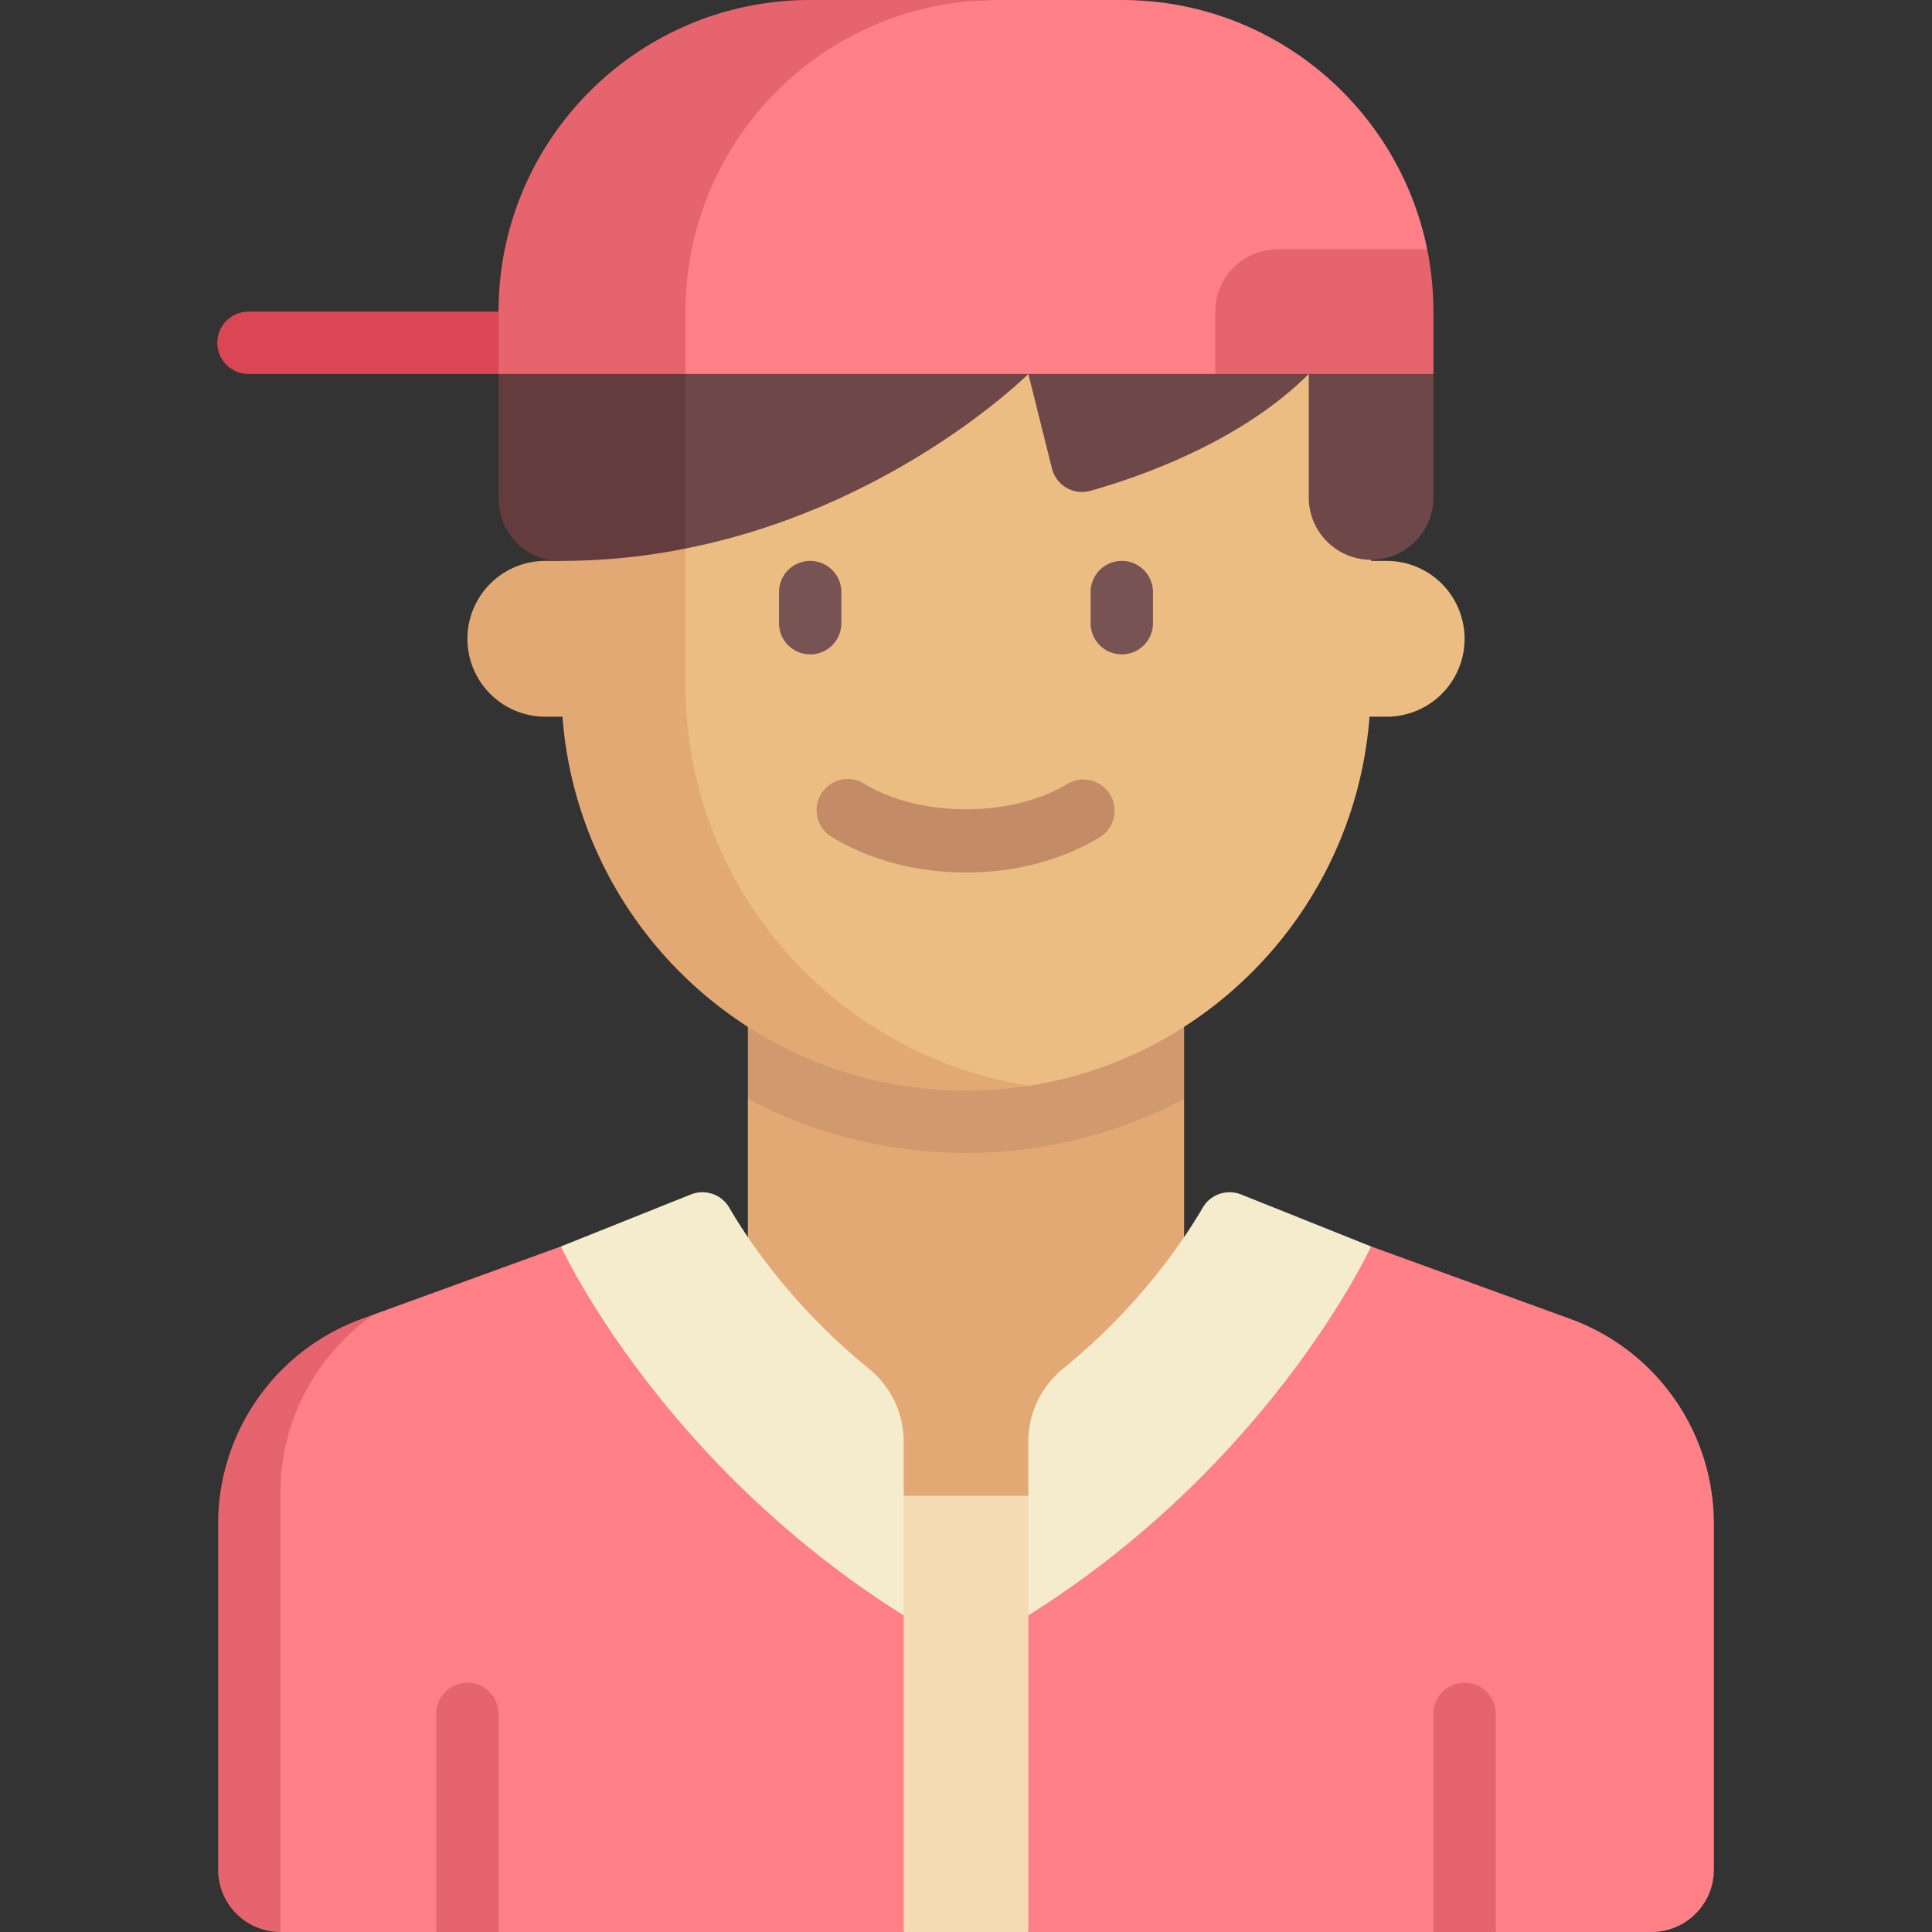
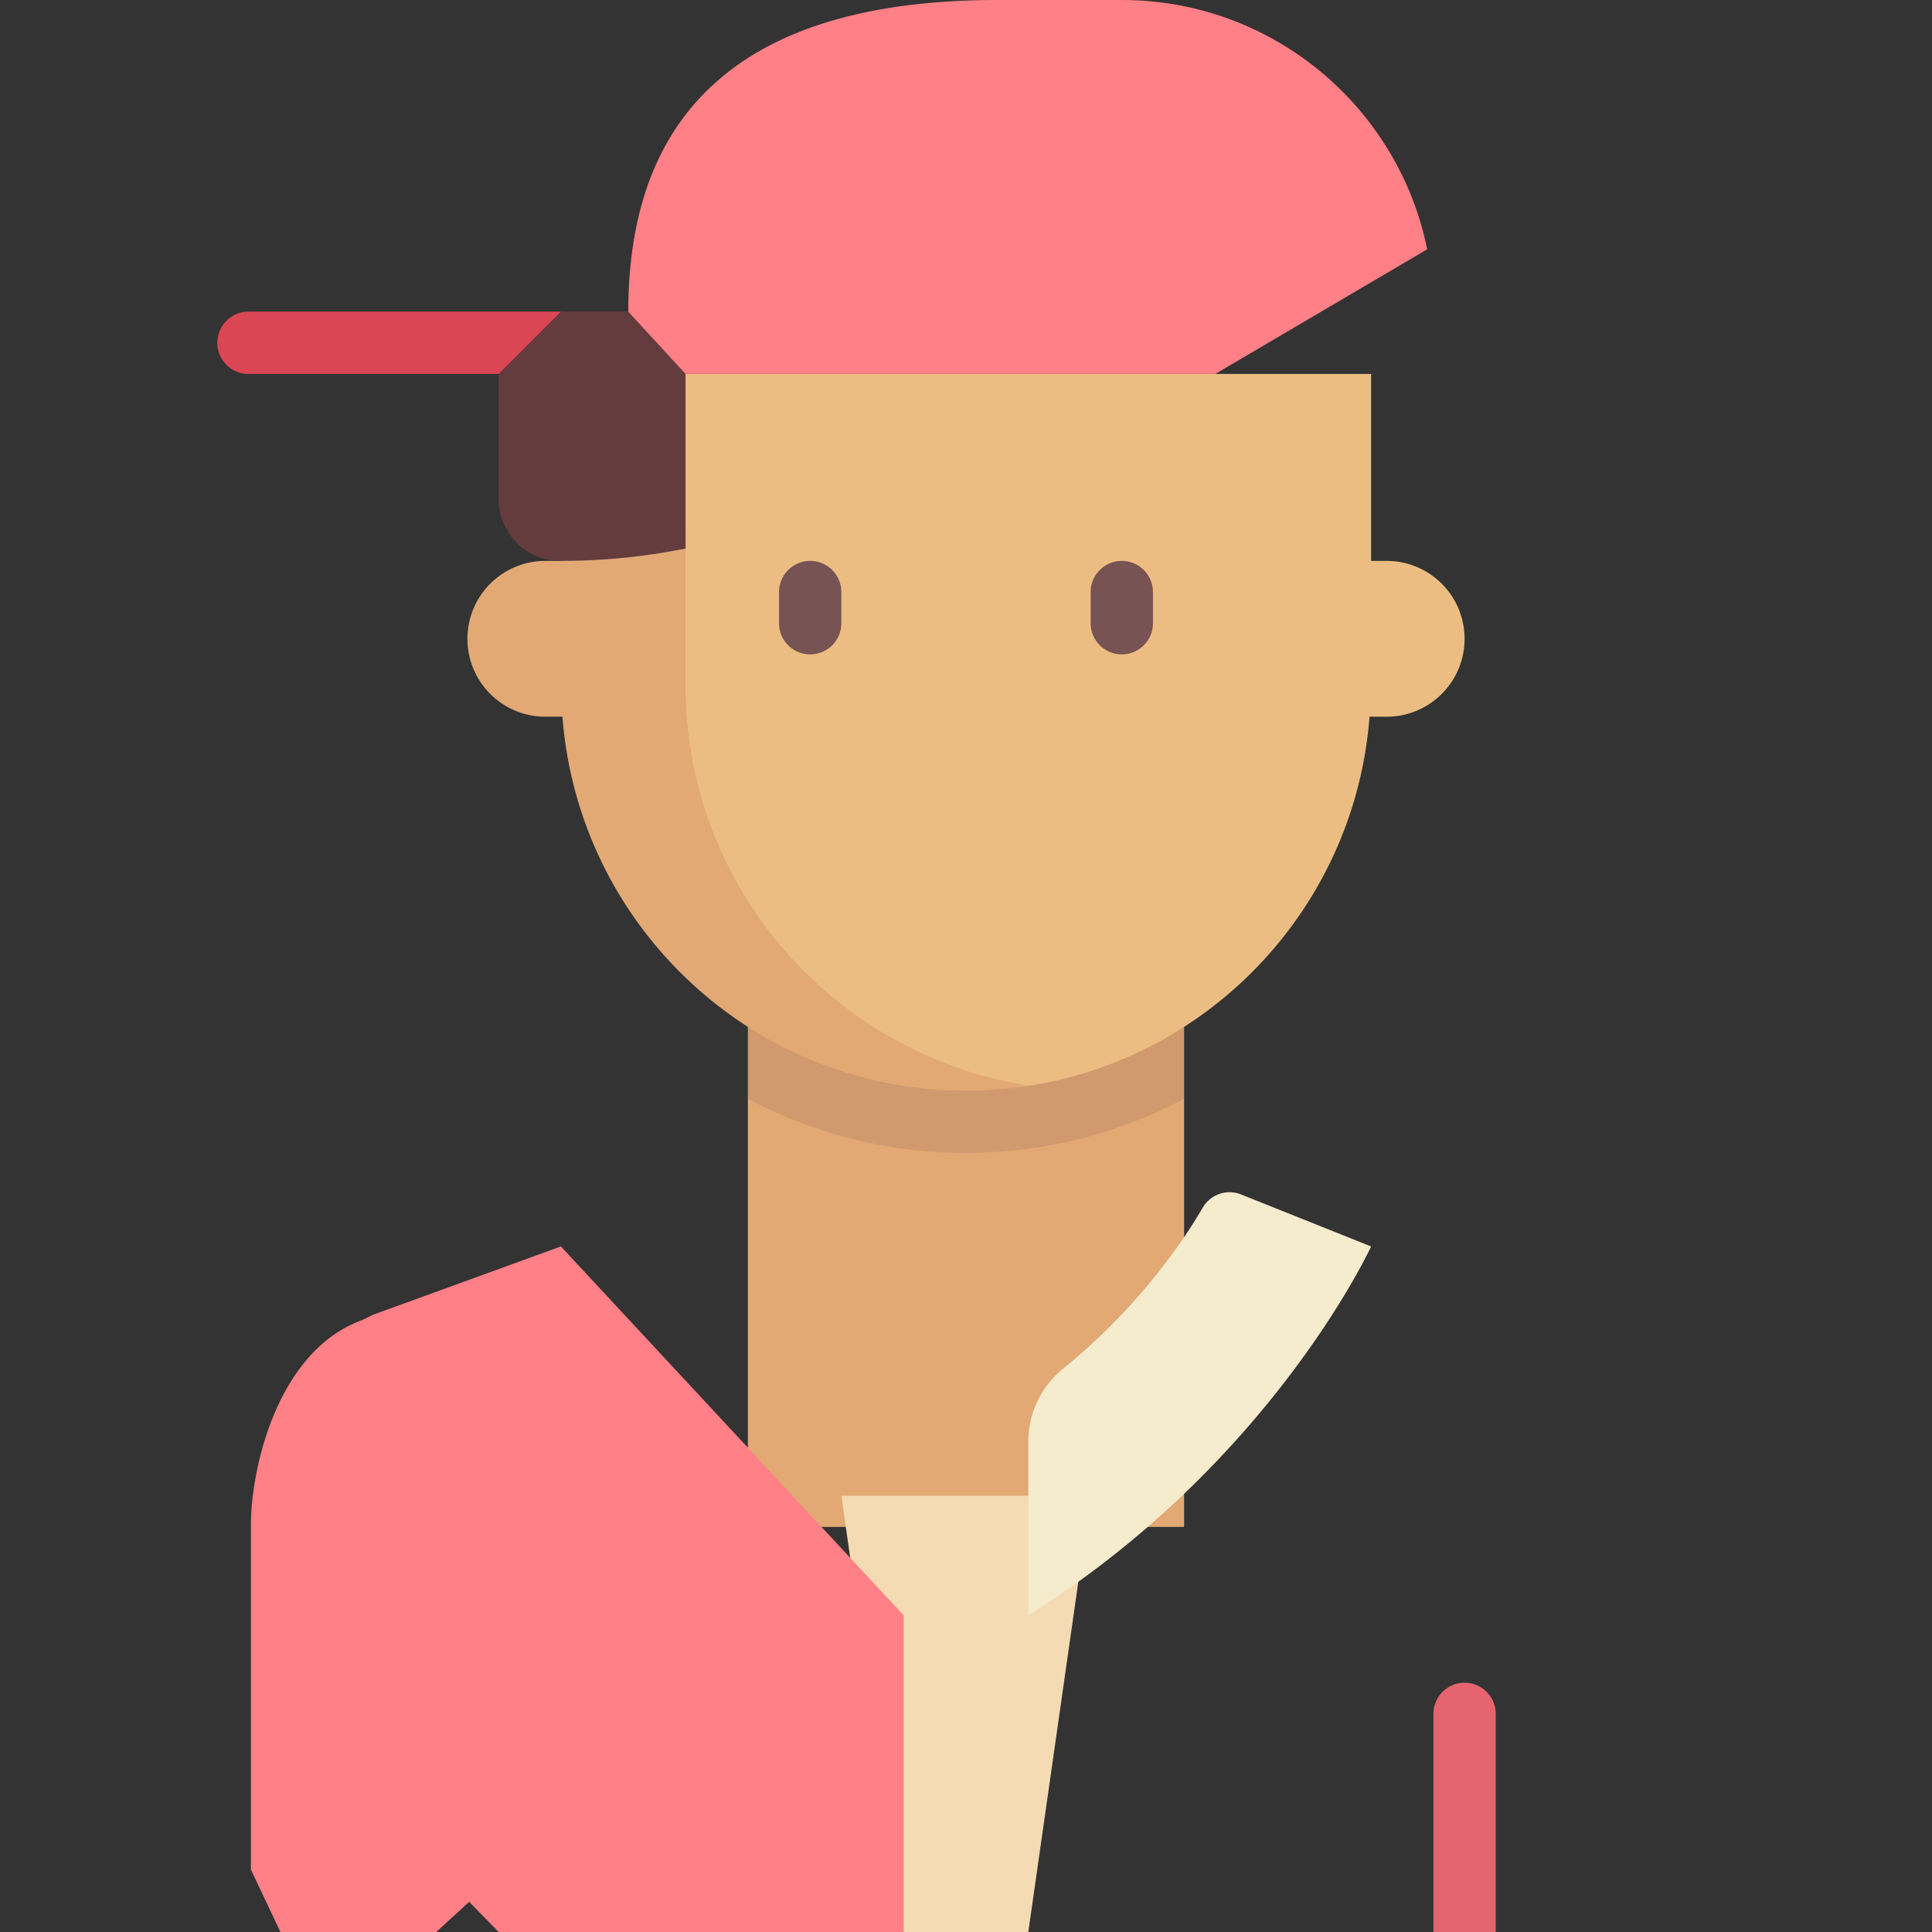
<svg xmlns="http://www.w3.org/2000/svg" width="100" height="100" fill="none">
  <rect width="100%" height="100%" fill="#333333" stroke="none" />
  <path d="M38.709 56.874h22.58v22.158H38.71V56.874z" fill="#E2A975" />
  <path d="M53.225 100h-6.451l-3.226-22.58H56.45L53.225 100z" fill="#F4DBB3" />
  <path d="M29.032 64.516l-9.69 3.524-.604.29c-4.462 1.623-5.75 7.842-5.75 10.546v17.898L14.516 100h8.065l1.703-1.563L25.807 100h20.967V83.612L29.032 64.516z" fill="#FF8086" />
  <path d="M38.709 56.874a24.07 24.07 0 0011.29 2.803c4.08 0 7.919-1.02 11.29-2.803V50H38.71v6.874z" fill="#D19A6E" />
  <path d="M29.032 16.13h-16.13a1.613 1.613 0 100 3.225h16.13v-3.226z" fill="#DB4655" />
  <path d="M71.774 29.032h-.806v-9.677H31.966l-.716 17.742C32.076 47.921 38.965 56.25 50 56.25c1.118 0 2.215.114 3.286-.054 9.494-1.496 16.858-9.372 17.6-19.099h.888a4.032 4.032 0 000-8.065z" fill="#ECBD83" />
  <path d="M35.484 35.484V19.355h-6.452v9.677h-.806a4.032 4.032 0 100 8.065h.887C29.94 47.92 38.965 56.452 50 56.452a21.63 21.63 0 003.285-.257c-10.05-1.55-17.801-10.227-17.801-20.711z" fill="#E2A975" />
-   <path d="M29.032 16.13l6.452 12.263c10.86-2.157 17.742-9.038 17.742-9.038l1.221 4.885a1.606 1.606 0 001.993 1.165c2.6-.733 7.797-2.545 11.302-6.05v6.451a3.226 3.226 0 006.451 0v-6.451l-2.757-3.226H29.032z" fill="#6E4848" />
  <path d="M35.483 16.13h-6.452l-3.225 3.225v6.451c0 1.754 1.405 3.223 3.158 3.226a32.912 32.912 0 006.52-.639l-.001-12.264z" fill="#643C3E" />
  <path d="M73.872 12.903C72.377 5.541 65.868 0 58.065 0h-6.452C36.914 0 32.52 7.221 32.52 16.13l2.964 3.225h27.42l10.968-6.452z" fill="#FF8086" />
  <path d="M41.935 33.87a1.612 1.612 0 01-1.613-1.612v-1.613a1.613 1.613 0 113.226 0v1.613c0 .892-.721 1.613-1.613 1.613zm16.129 0a1.612 1.612 0 01-1.613-1.612v-1.613a1.613 1.613 0 113.226 0v1.613c0 .892-.721 1.613-1.613 1.613z" fill="#785353" />
-   <path d="M46.774 74.597c0-1.46-.671-2.838-1.805-3.759-3.872-3.146-6.188-6.554-7.219-8.325a1.608 1.608 0 00-1.992-.687l-6.726 2.69s5.137 11.192 17.742 19.096v-9.015z" fill="#F5EBCD" />
-   <path d="M50 45.161c-2.566 0-4.971-.64-6.96-1.847a1.613 1.613 0 011.677-2.757c2.923 1.777 7.642 1.777 10.566 0a1.614 1.614 0 011.676 2.757c-1.988 1.208-4.394 1.847-6.96 1.847z" fill="#C38C66" />
-   <path d="M51.612 0h-9.677c-8.908 0-16.13 7.221-16.13 16.13v3.225h9.678v-3.226C35.483 7.221 42.704 0 51.613 0zm22.26 12.903h-7.743a3.226 3.226 0 00-3.226 3.226v3.226h11.29v-3.226c0-1.105-.11-2.183-.321-3.226zm-59.356 64.36c0-3.74 1.861-7.145 4.826-9.223l-.62.225a11.29 11.29 0 00-7.432 10.61v17.9A3.226 3.226 0 0014.516 100V77.263zM25.806 100H22.58V88.71a1.613 1.613 0 113.226 0V100z" fill="#E5646E" />
-   <path d="M70.968 64.516l10.31 3.75a11.29 11.29 0 017.432 10.61v17.898A3.226 3.226 0 0185.484 100h-8.065l-1.687-1.27-1.538 1.27H53.226V83.612l17.742-19.096z" fill="#FF8086" />
  <path d="M53.226 74.597c0-1.46.671-2.838 1.804-3.759 3.873-3.146 6.19-6.554 7.22-8.325a1.608 1.608 0 011.992-.687l6.726 2.69S65.83 75.708 53.226 83.612v-9.015z" fill="#F5EBCD" />
  <path d="M74.193 100h3.226V88.71a1.613 1.613 0 10-3.226 0V100z" fill="#E5646E" />
</svg>